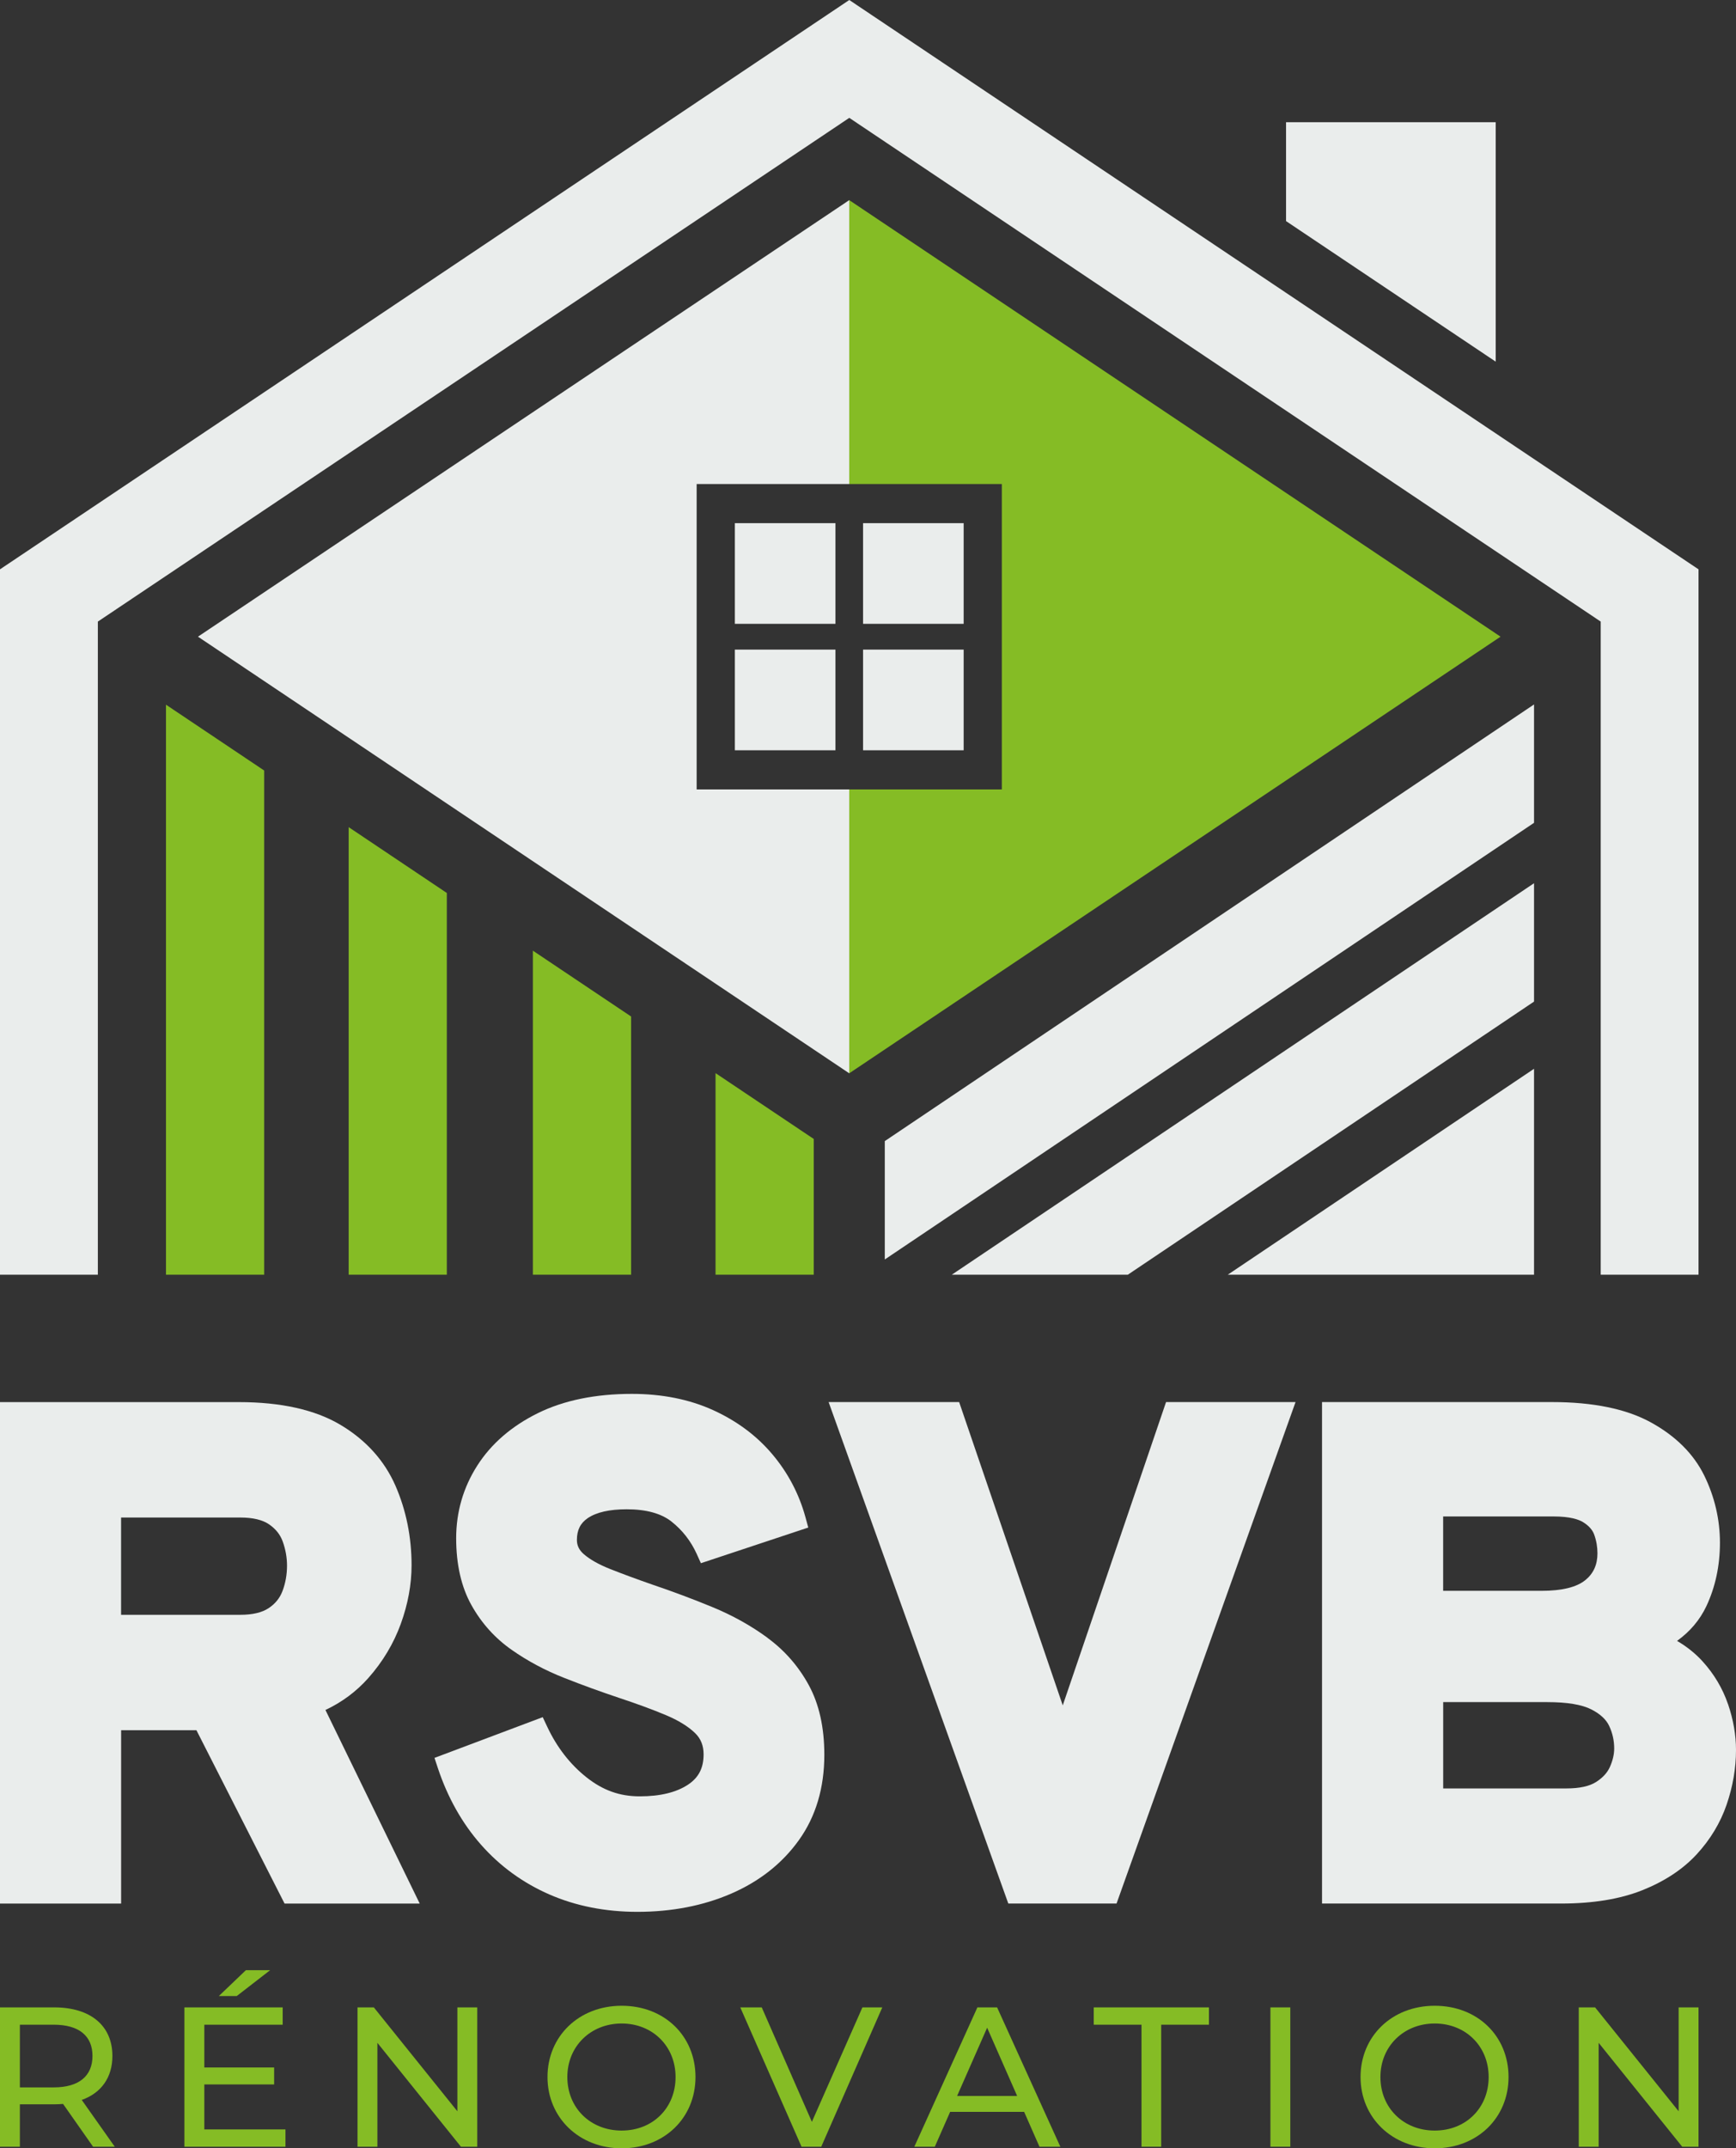
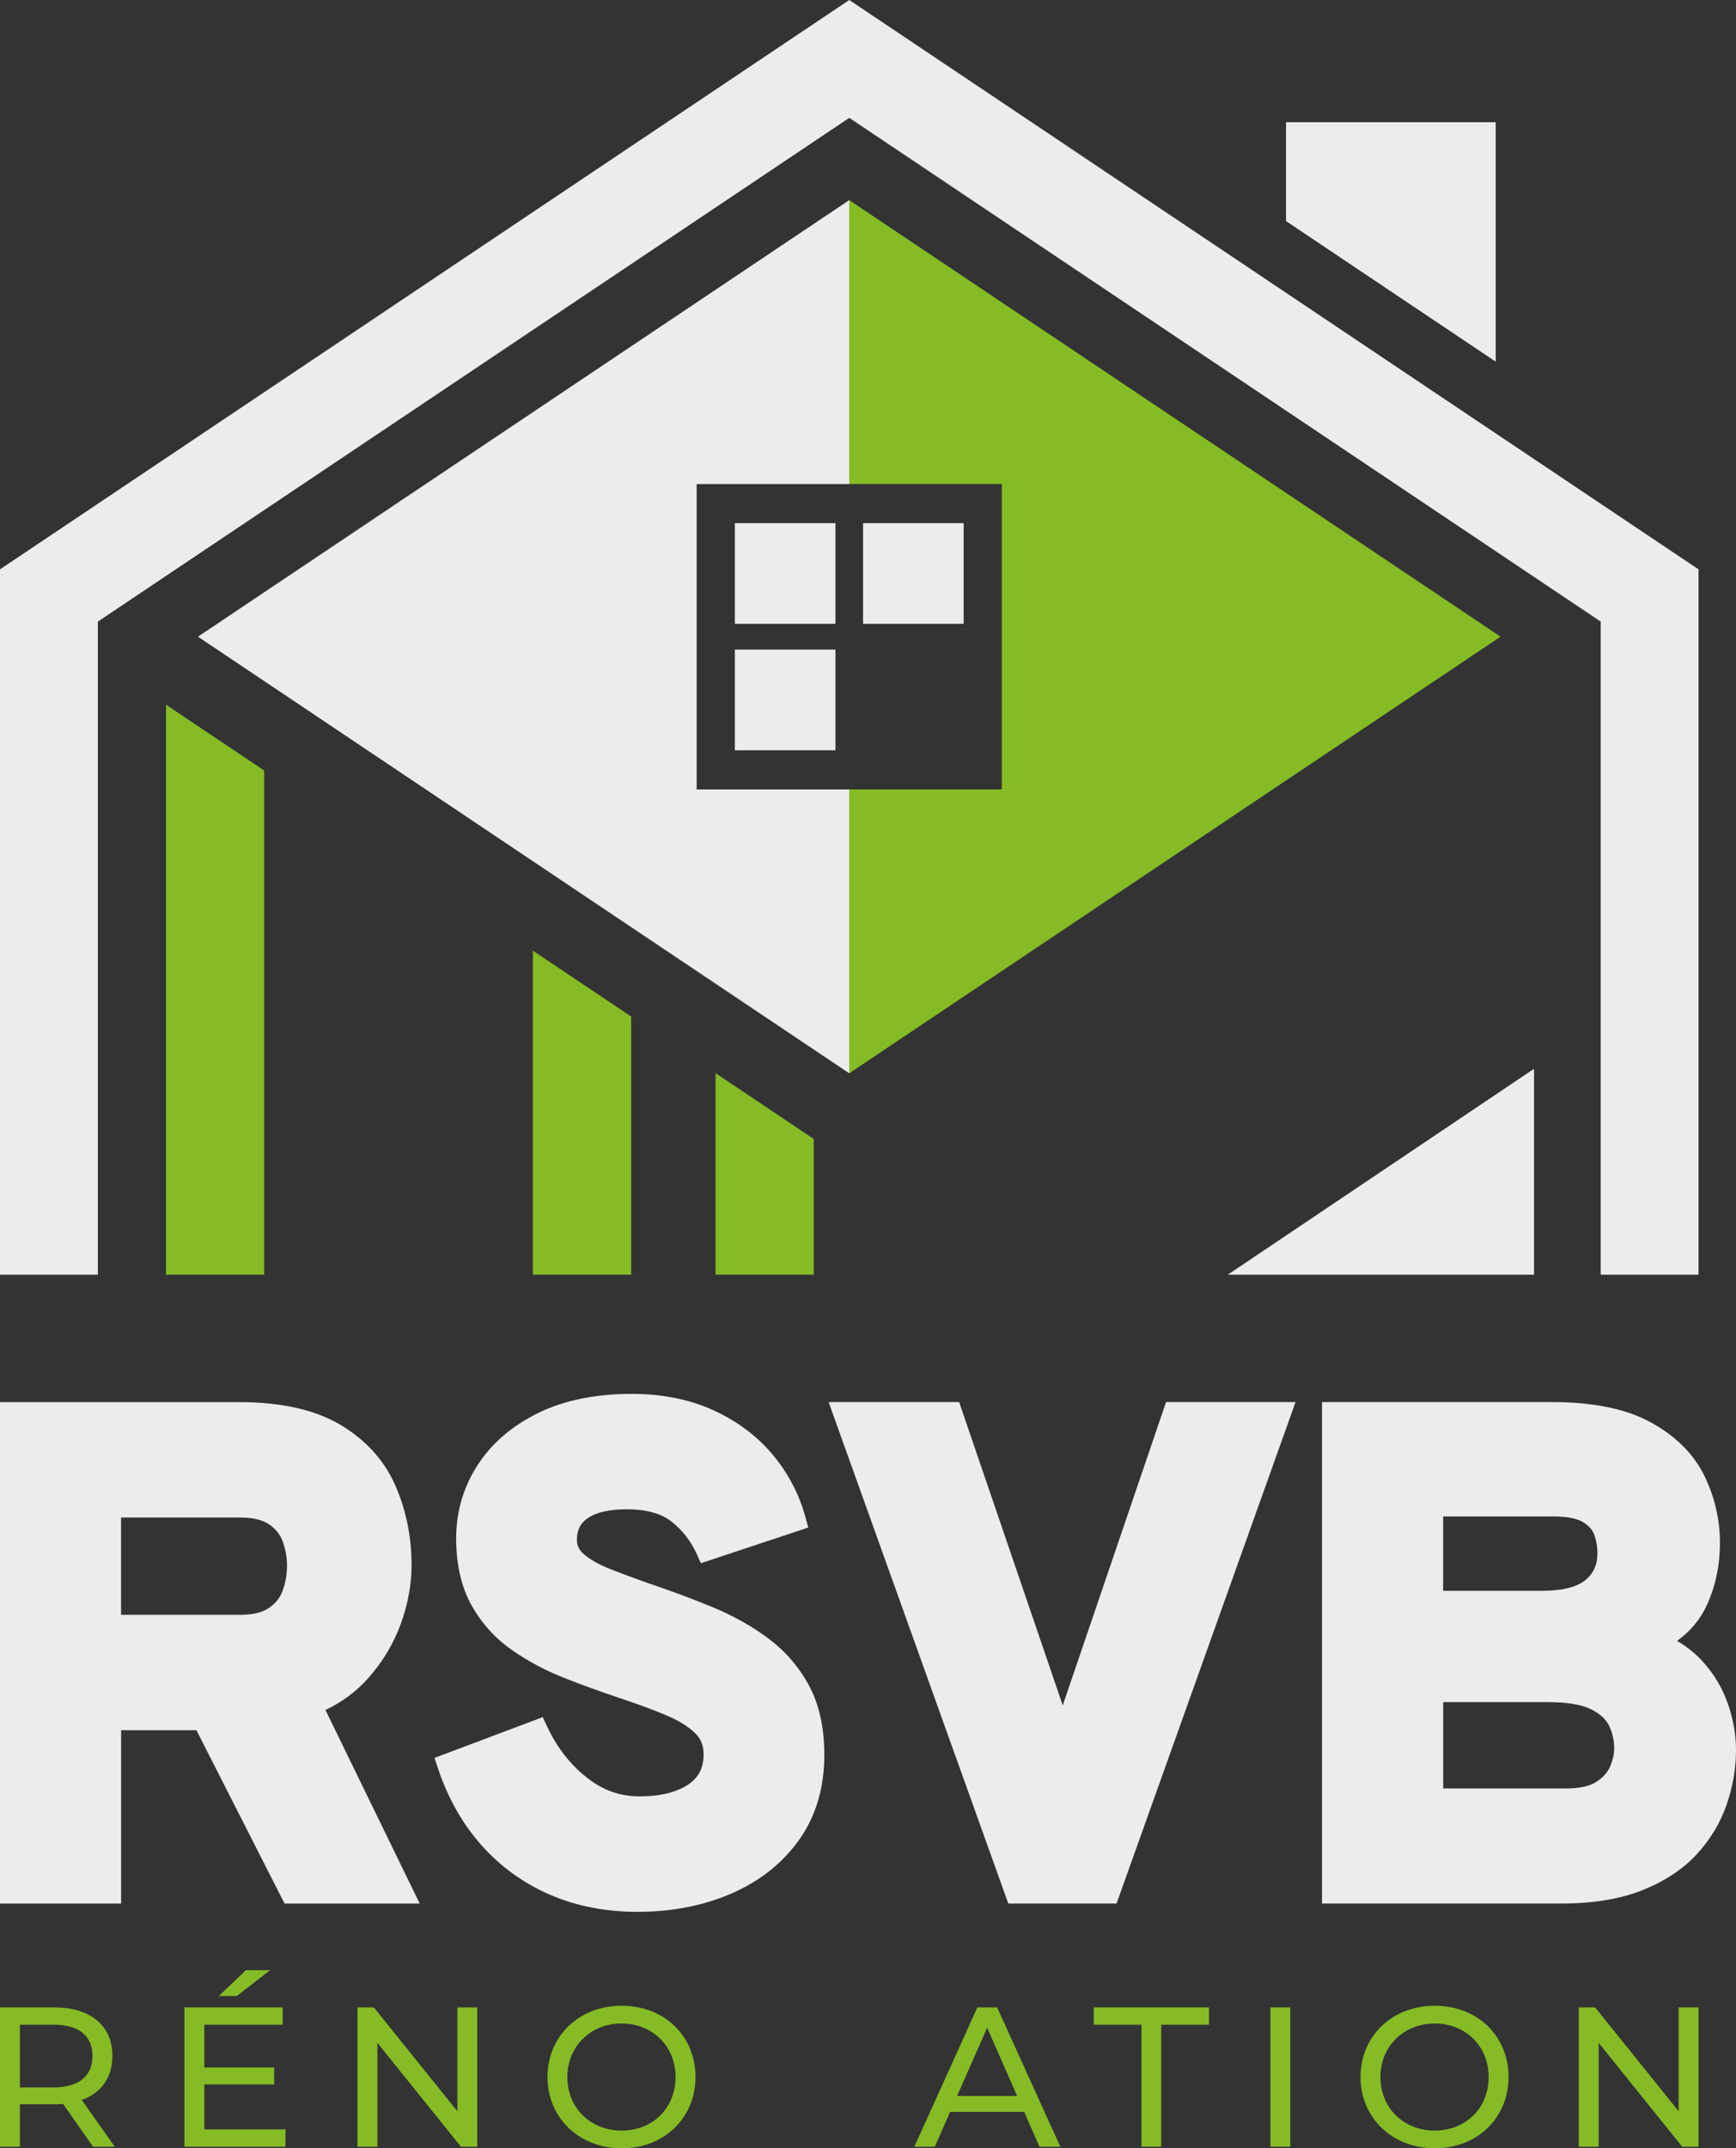
<svg xmlns="http://www.w3.org/2000/svg" id="Calque_2" data-name="Calque 2" viewBox="0 0 404.34 500">
  <rect x="0" y="0" width="404.34" height="500" fill="#333333" stroke="none" />
  <defs>
    <style>
      .cls-1 {
        fill: #85bc25;
      }

      .cls-2 {
        fill: #eaedec;
      }
    </style>
  </defs>
  <g>
    <g>
      <rect class="cls-2" x="171.16" y="121.76" width="23.43" height="23.43" />
      <rect class="cls-2" x="201.02" y="121.76" width="23.43" height="23.43" />
      <rect class="cls-2" x="171.16" y="151.19" width="23.43" height="23.43" />
-       <rect class="cls-2" x="201.02" y="151.19" width="23.43" height="23.43" />
    </g>
    <polygon class="cls-2" points="395.57 132.48 197.81 0 .04 132.48 0 132.48 0 296.68 22.79 296.68 22.79 144.67 197.81 27.43 372.83 144.67 372.83 296.68 395.61 296.68 395.61 132.48 395.57 132.48" />
    <polygon class="cls-1" points="61.53 179.33 61.53 296.68 38.66 296.68 38.66 164.01 61.53 179.33" />
-     <polygon class="cls-1" points="104.07 207.83 104.07 296.68 81.21 296.68 81.21 192.51 104.07 207.83" />
    <polygon class="cls-1" points="146.99 236.58 146.99 296.68 124.12 296.68 124.12 221.26 146.99 236.58" />
    <polygon class="cls-1" points="189.53 265.08 189.53 296.68 166.66 296.68 166.66 249.76 189.53 265.08" />
-     <polygon class="cls-2" points="357.3 163.95 357.3 191.5 206.08 293.13 206.08 265.58 357.3 163.95" />
-     <polygon class="cls-2" points="357.3 205.56 357.3 233.11 262.68 296.68 221.68 296.68 357.3 205.56" />
    <polygon class="cls-2" points="197.8 112.65 162.26 112.65 162.26 183.73 197.8 183.73 197.8 249.8 46.11 148.18 197.8 46.58 197.8 112.65" />
    <polygon class="cls-1" points="349.5 148.18 197.8 249.8 197.8 183.73 233.34 183.73 233.34 112.65 197.8 112.65 197.8 46.58 349.5 148.18" />
    <polygon class="cls-2" points="299.54 51.46 299.54 28.44 348.37 28.44 348.37 84.17 299.54 51.46" />
    <polygon class="cls-2" points="285.96 296.68 357.3 248.75 357.3 296.68 285.96 296.68" />
  </g>
  <g>
    <path class="cls-2" d="M85.8,390.53c3.34-3.76,5.88-8,7.55-12.59,1.66-4.57,2.51-9.16,2.51-13.64,0-6.6-1.27-12.83-3.76-18.53-2.58-5.87-6.9-10.65-12.85-14.18-5.88-3.49-13.82-5.26-23.59-5.26H0v116.71h28.21v-40.35h17.54l20.53,40.35h31.48l-21.96-45.06c3.86-1.81,7.21-4.31,9.99-7.44ZM66.85,364.38c0,2.1-.36,4.1-1.06,5.94-.63,1.64-1.68,2.94-3.22,3.96-1.54,1.03-3.76,1.55-6.61,1.55h-27.76v-22.64h27.76c2.93,0,5.2.54,6.73,1.6,1.54,1.07,2.58,2.37,3.16,3.98.66,1.82,1,3.72,1,5.63Z" />
    <path class="cls-2" d="M178.78,381.19c-3.84-2.82-8.17-5.23-12.86-7.16-4.54-1.87-9.17-3.6-13.75-5.15-3.75-1.3-7.13-2.55-10.04-3.7-2.65-1.05-4.72-2.22-6.16-3.47-1.09-.95-1.6-2-1.6-3.3,0-2.3.81-3.92,2.54-5.09,2.01-1.36,5.06-2.05,9.06-2.05,4.51,0,8.02.96,10.42,2.85,2.54,2,4.52,4.54,5.88,7.53l.98,2.17,25.01-8.3-.66-2.42c-1.48-5.39-4.06-10.31-7.69-14.61-3.63-4.32-8.28-7.78-13.82-10.3-5.53-2.51-11.89-3.78-18.92-3.78-8.49,0-15.86,1.51-21.9,4.49-6.12,3.02-10.87,7.13-14.11,12.21-3.26,5.1-4.91,10.79-4.91,16.9s1.2,11.35,3.56,15.57c2.33,4.18,5.48,7.68,9.35,10.39,3.7,2.6,7.82,4.8,12.25,6.54,4.28,1.69,8.56,3.24,12.72,4.63,4.11,1.36,7.8,2.71,10.95,4.03,2.91,1.22,5.21,2.63,6.82,4.19,1.34,1.3,1.98,2.92,1.98,4.95,0,3.16-1.14,5.39-3.6,7.03-2.73,1.82-6.52,2.74-11.27,2.74s-8.62-1.44-12.37-4.4c-3.85-3.04-6.94-7.02-9.19-11.82l-1.04-2.21-25.21,9.48.8,2.42c2.28,6.83,5.65,12.82,10.04,17.79,4.4,4.99,9.76,8.89,15.93,11.58,6.15,2.68,13.03,4.04,20.48,4.04,8.02,0,15.38-1.43,21.86-4.24,6.6-2.86,11.91-7.05,15.78-12.47,3.92-5.47,5.91-12.15,5.91-19.84,0-6.36-1.22-11.82-3.63-16.23-2.38-4.36-5.6-8.05-9.59-10.97Z" />
    <polygon class="cls-2" points="247.53 396.91 223.4 326.32 193 326.32 234.85 443.03 260.06 443.03 301.75 326.32 271.59 326.32 247.53 396.91" />
    <path class="cls-2" d="M402.48,396.63c-1.26-3.68-3.26-7.04-5.96-10-1.66-1.82-3.64-3.4-5.91-4.73,3.03-2.17,5.31-4.87,6.83-8.08,2.09-4.45,3.16-9.42,3.16-14.78s-1.23-10.67-3.65-15.61c-2.49-5.07-6.69-9.24-12.49-12.41-5.7-3.12-13.42-4.7-22.96-4.7h-53.58v116.71h55.73c7.36,0,13.7-1.04,18.85-3.09,5.2-2.07,9.46-4.88,12.66-8.34,3.18-3.44,5.54-7.34,7-11.6,1.44-4.19,2.18-8.47,2.18-12.72,0-3.45-.62-7.04-1.85-10.64ZM369.25,367.75c-2.02,1.66-5.46,2.5-10.22,2.5h-22.9v-17.31h25.69c3.92,0,5.91.72,6.89,1.32,1.34.83,2.19,1.78,2.6,2.9.51,1.41.76,2.87.76,4.36,0,2.64-.92,4.68-2.81,6.23ZM336.13,396.15h24.26c4.59,0,8.04.57,10.26,1.7,2.05,1.05,3.44,2.33,4.14,3.82.8,1.7,1.18,3.43,1.18,5.28,0,1.37-.34,2.81-1,4.29-.61,1.37-1.67,2.51-3.23,3.51-1.55.99-3.87,1.49-6.89,1.49h-28.71v-20.1Z" />
  </g>
  <g>
    <path class="cls-1" d="M21.68,499.63l-6.99-9.96c-.65.05-1.34.09-2.04.09H4.63v9.87H0v-32.43h12.65c8.43,0,13.53,4.26,13.53,11.3,0,5-2.59,8.62-7.14,10.24l7.69,10.89h-5.05ZM21.54,478.5c0-4.63-3.1-7.27-9.03-7.27h-7.88v14.59h7.88c5.93,0,9.03-2.69,9.03-7.32Z" />
    <path class="cls-1" d="M66.49,495.6v4.03h-23.54v-32.43h22.89v4.03h-18.25v9.96h16.26v3.94h-16.26v10.47h18.9ZM55.14,464.56h-4.17l6.3-6.02h5.65l-7.78,6.02Z" />
    <path class="cls-1" d="M111.16,467.2v32.43h-3.8l-19.46-24.18v24.18h-4.63v-32.43h3.8l19.46,24.18v-24.18h4.63Z" />
    <path class="cls-1" d="M127.52,483.41c0-9.5,7.32-16.59,17.28-16.59s17.19,7.04,17.19,16.59-7.32,16.59-17.19,16.59-17.28-7.09-17.28-16.59ZM157.35,483.41c0-7.18-5.37-12.46-12.56-12.46s-12.65,5.28-12.65,12.46,5.37,12.46,12.65,12.46,12.56-5.28,12.56-12.46Z" />
-     <path class="cls-1" d="M205.5,467.2l-14.22,32.43h-4.59l-14.27-32.43h5l11.68,26.64,11.77-26.64h4.63Z" />
    <path class="cls-1" d="M238.54,491.52h-17.24l-3.57,8.11h-4.77l14.69-32.43h4.59l14.73,32.43h-4.86l-3.57-8.11ZM236.91,487.82l-6.99-15.89-7,15.89h13.99Z" />
    <path class="cls-1" d="M265.87,471.23h-11.12v-4.03h26.83v4.03h-11.12v28.4h-4.59v-28.4Z" />
    <path class="cls-1" d="M295.9,467.2h4.63v32.43h-4.63v-32.43Z" />
    <path class="cls-1" d="M316.89,483.41c0-9.5,7.32-16.59,17.28-16.59s17.19,7.04,17.19,16.59-7.32,16.59-17.19,16.59-17.28-7.09-17.28-16.59ZM346.73,483.41c0-7.18-5.37-12.46-12.56-12.46s-12.65,5.28-12.65,12.46,5.37,12.46,12.65,12.46,12.56-5.28,12.56-12.46Z" />
    <path class="cls-1" d="M395.61,467.2v32.43h-3.8l-19.46-24.18v24.18h-4.63v-32.43h3.8l19.46,24.18v-24.18h4.63Z" />
  </g>
</svg>